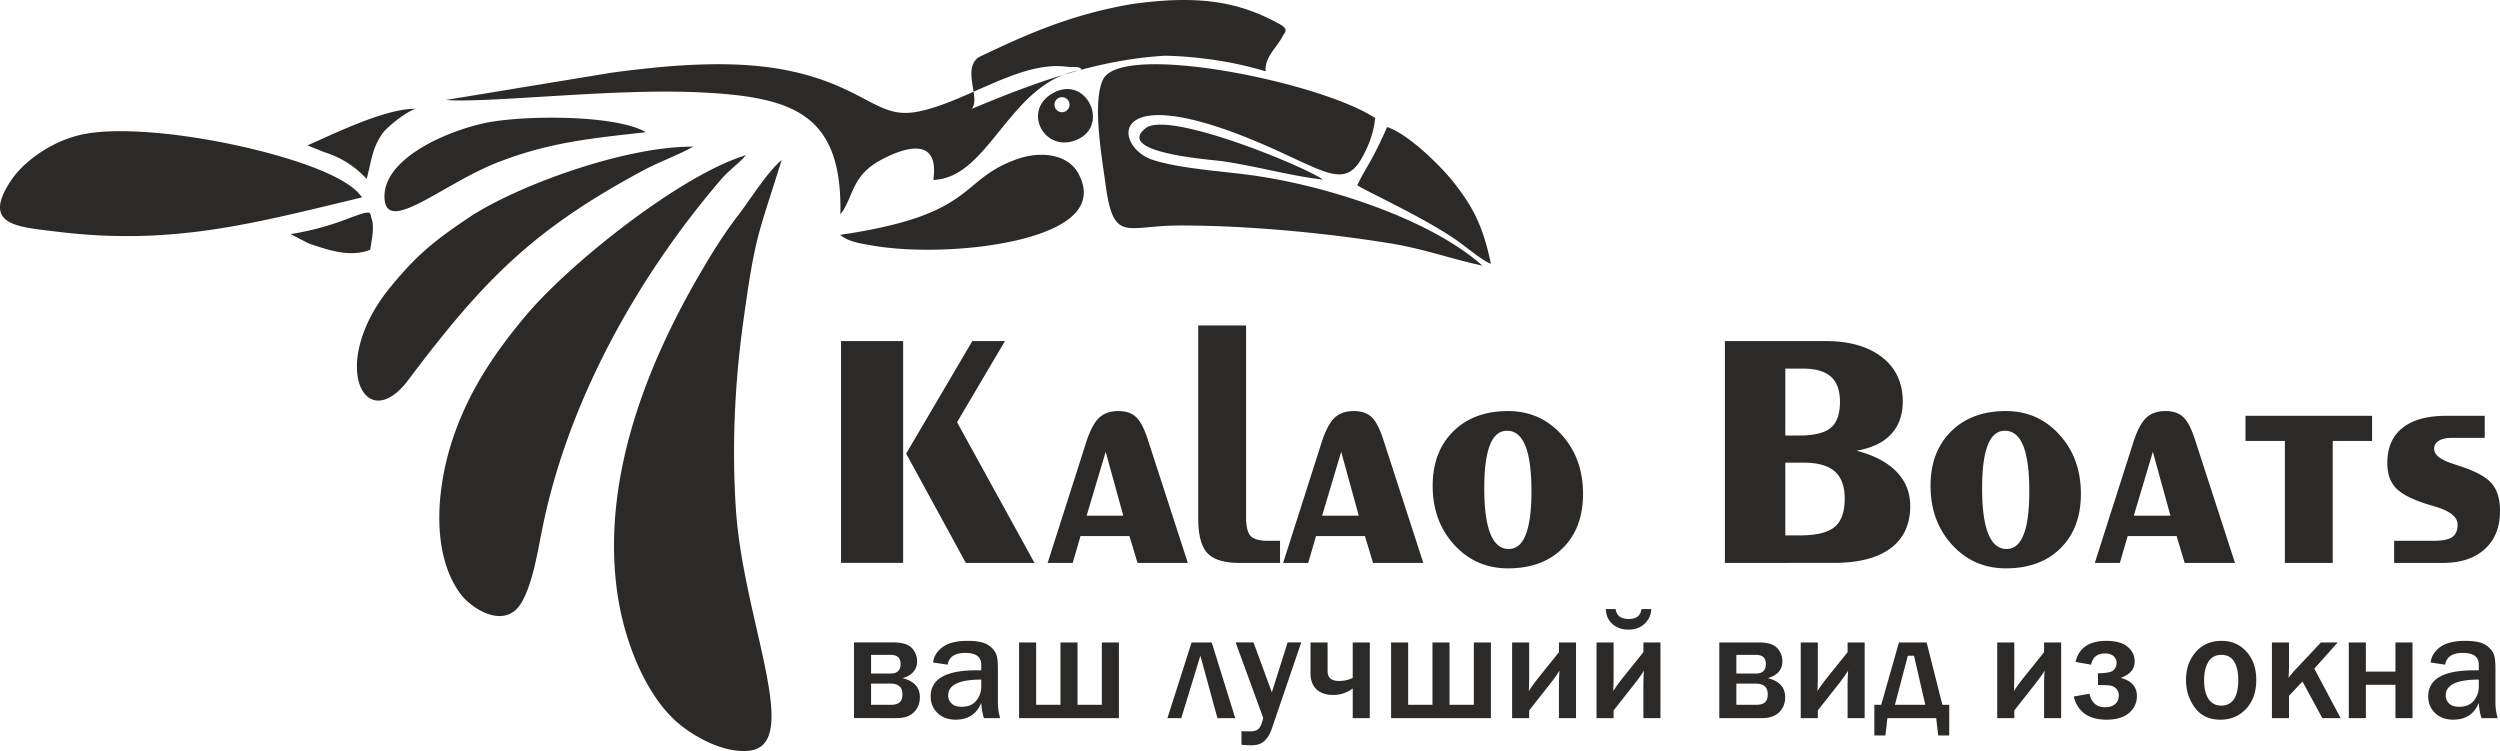
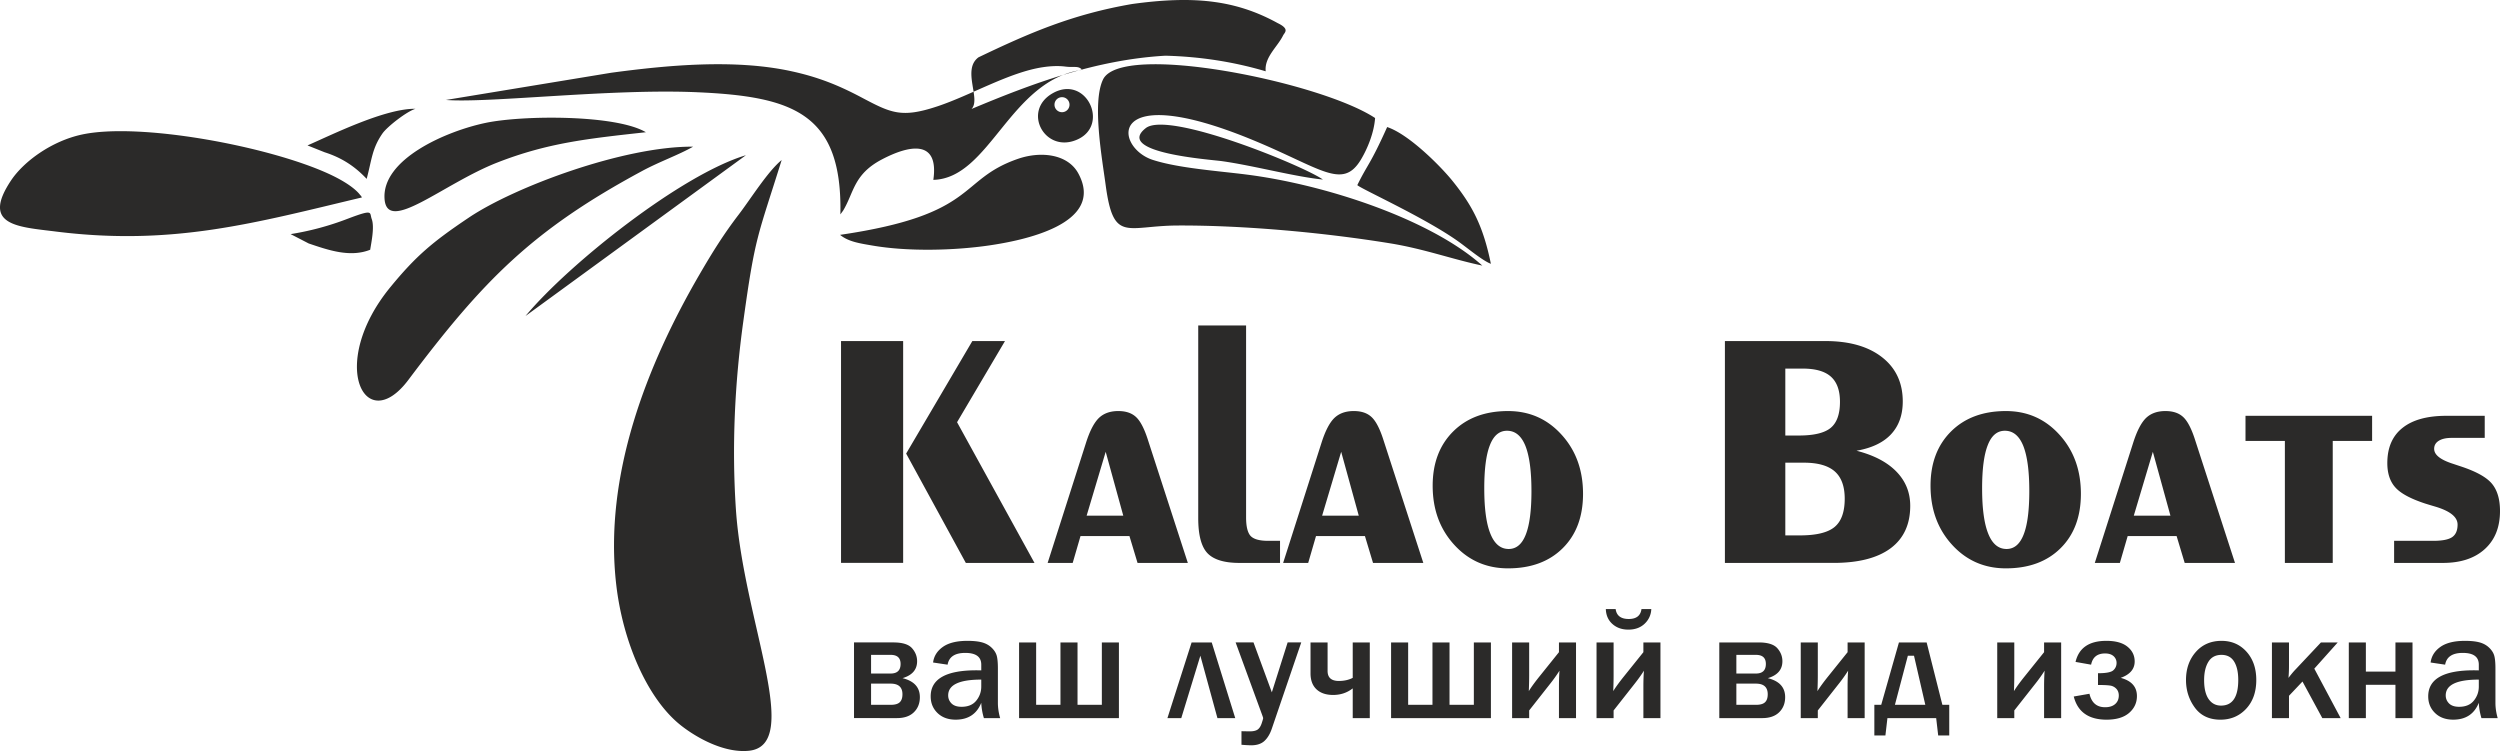
<svg xmlns="http://www.w3.org/2000/svg" width="243" height="73" fill="none">
-   <path fill-rule="evenodd" clip-rule="evenodd" d="M75.978 15.556c-1.356 1.107-3.006 3.769-4.16 5.278-1.478 1.932-2.56 3.663-3.857 5.897-5.082 8.757-9.312 19.485-8.055 30.17.64 5.439 2.952 10.834 6.075 13.442 1.303 1.088 4.158 2.87 6.762 2.636 5.38-.485-.496-12.621-1.215-23.495-.404-6.106-.11-12.222.715-18.199 1.161-8.413 1.382-8.196 3.735-15.729Zm-3.473-.47C66.244 16.96 55.37 25.58 51.077 30.717c-2.682 3.21-5.341 6.898-6.991 11.706-1.667 4.86-2.247 11.314.66 15.286 1.05 1.435 4.367 3.61 5.962.83 1.085-1.892 1.528-4.8 2.015-7.207 2.525-12.476 9.328-24.515 17.35-33.875.815-.95 1.75-1.562 2.432-2.371Zm71.576 10.729c-5.065-4.528-15.255-7.865-22.854-8.84-2.798-.359-6.666-.621-9.178-1.434-3.75-1.213-4.611-7.806 9.592-1.985 6.775 2.777 8.851 4.962 10.656 1.932.645-1.083 1.265-2.621 1.362-4.016-5.298-3.508-24.673-7.434-26.446-3.74-1.076 2.241-.083 7.71.253 10.223.761 5.695 1.99 3.984 7.024 3.964 6.483-.024 14.24.694 20.635 1.734 3.311.538 6.034 1.55 8.956 2.162Zm-108.9-6.624c-.048-.061-.116-.235-.142-.186 0 0-.526-.942-3.133-2.131-5.833-2.66-18.31-5.001-23.93-3.799-2.953.632-5.666 2.614-6.9 4.463-2.934 4.397.672 4.508 4.364 4.97 11.4 1.425 19.365-.85 29.741-3.317Zm8.157-9.474c4.236.321 16.017-1.125 24.456-.75 9.306.414 14.097 2.057 13.891 11.872l.268-.368c1.065-1.774 1.012-3.529 3.77-4.977 2.512-1.32 5.579-2.077 4.998 1.989 5.503-.154 7.418-9.689 14.475-10.697-.412-.428-.748-.202-1.646-.315-.711-.09-1.473-.045-2.178.06-3.252.485-7.011 2.725-10.246 3.801-3.508 1.169-4.51.662-7.394-.865-2.262-1.197-4.243-1.995-6.91-2.566-5.463-1.167-11.88-.575-17.415.17l-16.07 2.646Zm24.031 4.54c-6.71-.057-17.325 3.896-21.783 6.884-3.571 2.394-5.155 3.744-7.624 6.747-6.146 7.474-2.493 14.655 1.727 9.044 7.307-9.715 12.066-14.568 22.757-20.328 1.638-.883 3.535-1.552 4.923-2.347Zm14.287 8.571c.812.677 1.964.836 3.127 1.037 3.48.602 7.951.49 11.378-.011 3.075-.45 11.355-2.024 8.649-7.001-1.012-1.862-3.601-2.194-5.866-1.413-5.895 2.036-3.789 5.407-17.288 7.388Zm-18.877-9.975c-2.901-1.722-11.942-1.667-15.567-.91-3.872.809-10.101 3.538-9.834 7.384.24 3.473 5.71-1.482 10.98-3.536 4.912-1.915 8.818-2.32 14.422-2.938Zm69.151 5.143c.426.394 6.624 3.186 9.846 5.495.918.659 2.321 1.841 3.138 2.153-.754-3.698-1.822-5.688-3.733-8.06-1.107-1.374-4.205-4.521-6.349-5.234-1.665 3.707-1.87 3.544-2.902 5.646Zm-3.343-.543c-1.851-1.319-15.018-6.723-17.218-5-3.074 2.407 6.296 3.055 7.39 3.209 3.158.444 7.089 1.52 9.828 1.79Zm-98.698-3.318 1.666.666c1.713.547 2.98 1.408 4.085 2.588.508-1.906.52-2.946 1.529-4.407.457-.664 2.386-2.167 3.226-2.407-2.967-.05-8.178 2.546-10.506 3.56Zm72.463-5.088c-3.11 1.727-.746 6.022 2.467 4.467 3.017-1.46.738-6.245-2.467-4.467Zm.875.398a.73.73 0 1 1-.001 1.461.73.73 0 0 1 .001-1.46Zm-74.98 13.311 1.761.91c1.932.654 4.02 1.38 5.974.61.112-.72.434-2.215.15-2.985-.233-.636.226-.999-2.334-.03a27.38 27.38 0 0 1-5.55 1.495ZM94.43 10.592c.948-.96-.953-3.816.678-5.02 4.908-2.351 9.098-4.177 14.94-5.184 5.897-.812 10.008-.422 14.151 1.862 1.201.58.656.912.518 1.195-.541 1.11-1.831 2.108-1.692 3.484-3.154-.933-6.403-1.427-9.739-1.515-6.792.385-13.03 2.738-18.856 5.178Zm-.552 44.123-5.801-10.628 6.433-10.935h3.173l-4.657 7.886 7.527 13.677h-6.675Zm-12.13 0V33.151h6.038v21.563h-6.038Zm20.083 0 3.723-11.657c.368-1.161.786-1.97 1.254-2.427.467-.451 1.099-.677 1.891-.677.742 0 1.325.198 1.743.6.418.396.808 1.156 1.16 2.279l3.855 11.882h-4.888l-.787-2.61h-4.756l-.759 2.61h-2.436Zm3.789-4.59h3.563l-1.71-6.209-1.853 6.209Zm15.5.17c0 .878.148 1.48.44 1.8.297.314.863.473 1.699.473h1.16v2.147h-3.959c-1.466 0-2.502-.32-3.101-.952-.594-.633-.891-1.767-.891-3.402V31.633h4.652v18.662Zm3.601 4.42 3.723-11.657c.368-1.161.786-1.97 1.253-2.427.468-.451 1.1-.677 1.892-.677.742 0 1.325.198 1.743.6.418.396.808 1.156 1.16 2.279l3.854 11.882h-4.888l-.786-2.61h-4.756l-.759 2.61h-2.436Zm3.789-4.59h3.563l-1.71-6.209-1.853 6.209Zm20.347-2.405c0-1.943-.199-3.407-.589-4.387-.396-.974-.99-1.464-1.787-1.464-.742 0-1.297.463-1.66 1.393-.369.93-.55 2.333-.55 4.215 0 1.954.198 3.424.599 4.409.396.985.99 1.475 1.776 1.475.742 0 1.298-.468 1.661-1.404.368-.935.55-2.344.55-4.237Zm-2.277 7.523c-2.095 0-3.838-.765-5.229-2.29-1.397-1.53-2.095-3.44-2.095-5.74 0-2.196.665-3.951 1.996-5.278 1.331-1.32 3.107-1.98 5.328-1.98 2.084 0 3.816.764 5.207 2.3 1.391 1.53 2.084 3.445 2.084 5.745 0 2.218-.66 3.98-1.974 5.283-1.314 1.305-3.085 1.96-5.317 1.96Zm26.953-10.27v7.067h1.419c1.584 0 2.705-.27 3.365-.814.66-.545.99-1.46.99-2.752 0-1.194-.319-2.075-.962-2.648-.644-.567-1.644-.853-2.992-.853h-1.82Zm0-9.146v6.505h1.32c1.457 0 2.491-.248 3.09-.743.599-.495.902-1.338.902-2.532 0-1.112-.297-1.926-.886-2.45-.588-.522-1.501-.78-2.738-.78h-1.688Zm-5.872 18.888V33.151h9.765c2.332 0 4.168.523 5.51 1.573 1.341 1.046 2.012 2.483 2.012 4.299 0 1.31-.379 2.372-1.138 3.187-.753.809-1.875 1.342-3.36 1.601 1.688.43 2.98 1.106 3.877 2.026.896.919 1.347 2.03 1.347 3.33 0 1.804-.638 3.18-1.908 4.127-1.276.946-3.123 1.42-5.548 1.42H167.66Zm29.587-6.995c0-1.943-.198-3.407-.588-4.387-.396-.974-.99-1.464-1.787-1.464-.742 0-1.298.463-1.66 1.393-.369.93-.551 2.333-.551 4.215 0 1.954.199 3.424.6 4.409.396.985.99 1.475 1.776 1.475.742 0 1.297-.468 1.66-1.404.369-.935.55-2.344.55-4.237Zm-2.276 7.523c-2.095 0-3.838-.765-5.229-2.29-1.397-1.53-2.095-3.44-2.095-5.74 0-2.196.665-3.951 1.996-5.278 1.331-1.32 3.106-1.98 5.328-1.98 2.084 0 3.816.764 5.207 2.3 1.391 1.53 2.084 3.445 2.084 5.745 0 2.218-.66 3.98-1.974 5.283-1.314 1.305-3.085 1.96-5.317 1.96Zm8.643-.529 3.723-11.656c.368-1.161.786-1.97 1.253-2.427.468-.451 1.1-.677 1.892-.677.742 0 1.325.198 1.743.6.418.396.808 1.156 1.16 2.279l3.855 11.882h-4.889l-.786-2.61h-4.756l-.759 2.61h-2.436Zm3.789-4.59h3.563l-1.71-6.208-1.853 6.209Zm14.686 4.59V42.86h-3.827v-2.444h12.306v2.444h-3.827v11.855h-4.652Zm10.618 0v-2.146h3.794c.885 0 1.501-.12 1.853-.363.346-.242.522-.644.522-1.216 0-.732-.715-1.31-2.144-1.74-.429-.126-.77-.23-1.018-.308-1.401-.462-2.369-.98-2.886-1.563-.523-.578-.781-1.37-.781-2.366 0-1.497.489-2.636 1.474-3.418.984-.787 2.408-1.178 4.272-1.178h3.722v2.147h-3.222c-.528 0-.94.093-1.242.28-.303.188-.451.452-.451.782 0 .594.627 1.078 1.875 1.47.274.093.489.164.626.209 1.524.495 2.557 1.056 3.096 1.69.534.632.803 1.524.803 2.674 0 1.568-.489 2.801-1.474 3.698-.984.898-2.342 1.349-4.069 1.349h-4.75ZM83.01 69.799v-7.355h3.821c.882 0 1.488.187 1.818.562.33.372.494.795.494 1.265 0 .815-.472 1.365-1.418 1.645 1.125.279 1.686.893 1.686 1.845 0 .601-.193 1.09-.58 1.469-.388.38-.937.569-1.645.569H83.01Zm1.658-4.332h1.9c.646 0 .969-.311.969-.932 0-.59-.323-.883-.969-.883h-1.9v1.815Zm0 3.042h1.9c.417 0 .713-.082.887-.251.176-.167.263-.425.263-.776 0-.688-.383-1.034-1.15-1.034h-1.9v2.06Zm12.546 1.29h-1.58a5.999 5.999 0 0 1-.255-1.487c-.44 1.094-1.27 1.638-2.489 1.64-.732-.002-1.318-.215-1.763-.645-.444-.43-.665-.97-.665-1.621 0-1.688 1.482-2.533 4.445-2.533.117 0 .273.003.472.008v-.555c0-.763-.52-1.143-1.557-1.143-1.009 0-1.58.38-1.716 1.143l-1.41-.21c.076-.612.391-1.117.943-1.512.554-.395 1.353-.594 2.401-.594.569 0 1.03.05 1.39.144.358.095.661.254.91.48.248.226.42.47.514.736.094.263.141.71.141 1.342v3.32c0 .483.072.977.219 1.487Zm-1.835-3.743c-2.144 0-3.216.512-3.216 1.536 0 .305.109.566.325.783.216.216.541.325.978.325.631 0 1.108-.201 1.43-.601.321-.4.483-.855.483-1.365v-.678Zm3.675 3.743v-7.355h1.659v6.065h2.364v-6.065h1.659v6.065h2.364v-6.065h1.659v7.355h-9.705Zm14.42 0 2.35-7.355h1.956l2.285 7.355h-1.731l-1.659-6.065-1.855 6.065h-1.346Zm13.007-7.355-2.858 8.374c-.173.514-.412.915-.717 1.198-.303.283-.731.425-1.284.427a13.722 13.722 0 0 1-.951-.052v-1.317l.792.015c.348 0 .606-.057.775-.172.166-.114.3-.318.397-.609.097-.29.144-.462.144-.51 0-.029-.05-.178-.152-.451l-2.525-6.903h1.738l1.783 4.85 1.535-4.85h1.323Zm5.004 7.355v-2.89c-.544.427-1.177.64-1.904.64-.691 0-1.227-.183-1.617-.547-.387-.365-.581-.882-.581-1.55v-3.008h1.659v2.774c0 .646.365.97 1.097.97.509 0 .959-.1 1.346-.3v-3.444h1.659v7.355h-1.659Zm3.728 0v-7.355h1.659v6.065h2.364v-6.065h1.658v6.065h2.364v-6.065h1.659v7.355h-9.704Zm13.422-.743v.743h-1.659v-7.355h1.659v3.197c0 .48-.013.994-.035 1.535.241-.392.591-.872 1.048-1.441l1.882-2.344v-.947h1.659v7.355h-1.659v-3.023c0-.601.018-1.13.052-1.585a14.6 14.6 0 0 1-.961 1.34l-1.986 2.525Zm8.207 0v.743h-1.659v-7.355h1.659v3.197c0 .48-.013.994-.035 1.535.241-.392.591-.872 1.048-1.441l1.882-2.344v-.947h1.659v7.355h-1.659v-3.023c0-.601.018-1.13.053-1.585-.234.377-.554.825-.961 1.34l-1.987 2.525Zm-.755-9.853h.954c.087.641.511.962 1.273.962.738 0 1.15-.32 1.237-.962h.954a2.02 2.02 0 0 1-.641 1.417c-.402.385-.931.579-1.587.579-.625 0-1.142-.182-1.549-.547-.408-.363-.621-.848-.641-1.45Zm11.028 10.596v-7.355h3.822c.881 0 1.487.187 1.818.562.33.372.494.795.494 1.265 0 .815-.472 1.365-1.418 1.645 1.125.279 1.686.893 1.686 1.845 0 .601-.194 1.09-.581 1.469-.388.38-.936.569-1.644.569h-4.177Zm1.659-4.332h1.9c.645 0 .968-.311.968-.932 0-.59-.323-.883-.968-.883h-1.9v1.815Zm0 3.042h1.9c.417 0 .712-.082.886-.251.177-.167.263-.425.263-.776 0-.688-.382-1.034-1.149-1.034h-1.9v2.06Zm7.917.547v.743h-1.659v-7.355h1.659v3.197c0 .48-.013.994-.035 1.535.241-.392.591-.872 1.048-1.441l1.882-2.344v-.947h1.659v7.355h-1.659v-3.023c0-.601.017-1.13.052-1.585a14.6 14.6 0 0 1-.961 1.34l-1.986 2.525Zm6.163-.547 1.723-6.065h2.692l1.53 6.065h.668v2.98h-1.075l-.196-1.69h-4.739l-.196 1.69h-1.075v-2.98h.668Zm1.331 0h2.955l-1.1-4.775h-.596l-1.259 4.775Zm11.604.547v.743h-1.658v-7.355h1.658v3.197c0 .48-.012.994-.034 1.535.24-.392.591-.872 1.048-1.441l1.882-2.344v-.947h1.659v7.355h-1.659v-3.023c0-.601.017-1.13.052-1.585a14.6 14.6 0 0 1-.961 1.34l-1.987 2.525Zm8.136-2.476v-1.143c.794 0 1.296-.097 1.5-.296a.927.927 0 0 0 .305-.686.864.864 0 0 0-.293-.679c-.194-.173-.467-.26-.822-.26-.76 0-1.214.362-1.359 1.09l-1.514-.268c.325-1.365 1.323-2.048 2.997-2.048.902 0 1.587.191 2.051.57.467.377.7.857.7 1.433 0 .739-.454 1.27-1.36 1.596 1.053.28 1.579.87 1.579 1.77 0 .653-.256 1.2-.762 1.638-.507.437-1.234.653-2.186.656-1.745-.003-2.811-.75-3.193-2.252l1.527-.268c.199.872.705 1.31 1.52 1.31.417 0 .745-.102.978-.309.236-.206.353-.485.353-.835 0-.26-.08-.48-.238-.65a1.025 1.025 0 0 0-.616-.314c-.249-.037-.639-.055-1.167-.055Zm11.902 3.373c-1.088-.003-1.917-.393-2.488-1.173-.574-.783-.86-1.678-.86-2.687 0-1.089.316-1.993.949-2.717.633-.723 1.47-1.086 2.508-1.086.984 0 1.793.353 2.426 1.056.633.706.949 1.62.949 2.747 0 1.16-.328 2.093-.986 2.799-.658.706-1.49 1.058-2.498 1.06Zm.057-1.37c1.115 0 1.674-.832 1.674-2.497 0-.754-.135-1.348-.4-1.78-.268-.435-.678-.654-1.229-.654-.574 0-.999.226-1.274.674-.276.45-.415 1.046-.415 1.79 0 .8.147 1.411.439 1.834.293.422.696.633 1.205.633Zm9.066-3.591 2.561 4.807h-1.783l-1.927-3.555-1.311 1.385v2.17h-1.659v-7.355h1.659v2.185c0 .47-.015.89-.05 1.26.243-.32.472-.597.69-.823l2.466-2.622h1.632l-2.278 2.548Zm3.353 4.807v-7.355h1.659v2.834h2.875v-2.834h1.659v7.355h-1.659v-3.234h-2.875v3.234h-1.659Zm14.472 0h-1.579a5.994 5.994 0 0 1-.256-1.487c-.439 1.094-1.269 1.638-2.488 1.64-.733-.002-1.319-.215-1.763-.645-.445-.43-.666-.97-.666-1.621 0-1.688 1.483-2.533 4.445-2.533.117 0 .273.003.472.008v-.555c0-.763-.519-1.143-1.557-1.143-1.008 0-1.579.38-1.716 1.143l-1.41-.21c.077-.612.392-1.117.943-1.512.554-.395 1.354-.594 2.402-.594.568 0 1.03.05 1.39.144.358.095.661.254.909.48.248.226.42.47.514.736.095.263.142.71.142 1.342v3.32c0 .483.072.977.218 1.487Zm-1.835-3.743c-2.143 0-3.216.512-3.216 1.536 0 .305.109.566.325.783.217.216.542.325.979.325.631 0 1.107-.201 1.43-.601.321-.4.482-.855.482-1.365v-.678Z" fill="#2B2A29" />
+   <path fill-rule="evenodd" clip-rule="evenodd" d="M75.978 15.556c-1.356 1.107-3.006 3.769-4.16 5.278-1.478 1.932-2.56 3.663-3.857 5.897-5.082 8.757-9.312 19.485-8.055 30.17.64 5.439 2.952 10.834 6.075 13.442 1.303 1.088 4.158 2.87 6.762 2.636 5.38-.485-.496-12.621-1.215-23.495-.404-6.106-.11-12.222.715-18.199 1.161-8.413 1.382-8.196 3.735-15.729Zm-3.473-.47C66.244 16.96 55.37 25.58 51.077 30.717Zm71.576 10.729c-5.065-4.528-15.255-7.865-22.854-8.84-2.798-.359-6.666-.621-9.178-1.434-3.75-1.213-4.611-7.806 9.592-1.985 6.775 2.777 8.851 4.962 10.656 1.932.645-1.083 1.265-2.621 1.362-4.016-5.298-3.508-24.673-7.434-26.446-3.74-1.076 2.241-.083 7.71.253 10.223.761 5.695 1.99 3.984 7.024 3.964 6.483-.024 14.24.694 20.635 1.734 3.311.538 6.034 1.55 8.956 2.162Zm-108.9-6.624c-.048-.061-.116-.235-.142-.186 0 0-.526-.942-3.133-2.131-5.833-2.66-18.31-5.001-23.93-3.799-2.953.632-5.666 2.614-6.9 4.463-2.934 4.397.672 4.508 4.364 4.97 11.4 1.425 19.365-.85 29.741-3.317Zm8.157-9.474c4.236.321 16.017-1.125 24.456-.75 9.306.414 14.097 2.057 13.891 11.872l.268-.368c1.065-1.774 1.012-3.529 3.77-4.977 2.512-1.32 5.579-2.077 4.998 1.989 5.503-.154 7.418-9.689 14.475-10.697-.412-.428-.748-.202-1.646-.315-.711-.09-1.473-.045-2.178.06-3.252.485-7.011 2.725-10.246 3.801-3.508 1.169-4.51.662-7.394-.865-2.262-1.197-4.243-1.995-6.91-2.566-5.463-1.167-11.88-.575-17.415.17l-16.07 2.646Zm24.031 4.54c-6.71-.057-17.325 3.896-21.783 6.884-3.571 2.394-5.155 3.744-7.624 6.747-6.146 7.474-2.493 14.655 1.727 9.044 7.307-9.715 12.066-14.568 22.757-20.328 1.638-.883 3.535-1.552 4.923-2.347Zm14.287 8.571c.812.677 1.964.836 3.127 1.037 3.48.602 7.951.49 11.378-.011 3.075-.45 11.355-2.024 8.649-7.001-1.012-1.862-3.601-2.194-5.866-1.413-5.895 2.036-3.789 5.407-17.288 7.388Zm-18.877-9.975c-2.901-1.722-11.942-1.667-15.567-.91-3.872.809-10.101 3.538-9.834 7.384.24 3.473 5.71-1.482 10.98-3.536 4.912-1.915 8.818-2.32 14.422-2.938Zm69.151 5.143c.426.394 6.624 3.186 9.846 5.495.918.659 2.321 1.841 3.138 2.153-.754-3.698-1.822-5.688-3.733-8.06-1.107-1.374-4.205-4.521-6.349-5.234-1.665 3.707-1.87 3.544-2.902 5.646Zm-3.343-.543c-1.851-1.319-15.018-6.723-17.218-5-3.074 2.407 6.296 3.055 7.39 3.209 3.158.444 7.089 1.52 9.828 1.79Zm-98.698-3.318 1.666.666c1.713.547 2.98 1.408 4.085 2.588.508-1.906.52-2.946 1.529-4.407.457-.664 2.386-2.167 3.226-2.407-2.967-.05-8.178 2.546-10.506 3.56Zm72.463-5.088c-3.11 1.727-.746 6.022 2.467 4.467 3.017-1.46.738-6.245-2.467-4.467Zm.875.398a.73.73 0 1 1-.001 1.461.73.73 0 0 1 .001-1.46Zm-74.98 13.311 1.761.91c1.932.654 4.02 1.38 5.974.61.112-.72.434-2.215.15-2.985-.233-.636.226-.999-2.334-.03a27.38 27.38 0 0 1-5.55 1.495ZM94.43 10.592c.948-.96-.953-3.816.678-5.02 4.908-2.351 9.098-4.177 14.94-5.184 5.897-.812 10.008-.422 14.151 1.862 1.201.58.656.912.518 1.195-.541 1.11-1.831 2.108-1.692 3.484-3.154-.933-6.403-1.427-9.739-1.515-6.792.385-13.03 2.738-18.856 5.178Zm-.552 44.123-5.801-10.628 6.433-10.935h3.173l-4.657 7.886 7.527 13.677h-6.675Zm-12.13 0V33.151h6.038v21.563h-6.038Zm20.083 0 3.723-11.657c.368-1.161.786-1.97 1.254-2.427.467-.451 1.099-.677 1.891-.677.742 0 1.325.198 1.743.6.418.396.808 1.156 1.16 2.279l3.855 11.882h-4.888l-.787-2.61h-4.756l-.759 2.61h-2.436Zm3.789-4.59h3.563l-1.71-6.209-1.853 6.209Zm15.5.17c0 .878.148 1.48.44 1.8.297.314.863.473 1.699.473h1.16v2.147h-3.959c-1.466 0-2.502-.32-3.101-.952-.594-.633-.891-1.767-.891-3.402V31.633h4.652v18.662Zm3.601 4.42 3.723-11.657c.368-1.161.786-1.97 1.253-2.427.468-.451 1.1-.677 1.892-.677.742 0 1.325.198 1.743.6.418.396.808 1.156 1.16 2.279l3.854 11.882h-4.888l-.786-2.61h-4.756l-.759 2.61h-2.436Zm3.789-4.59h3.563l-1.71-6.209-1.853 6.209Zm20.347-2.405c0-1.943-.199-3.407-.589-4.387-.396-.974-.99-1.464-1.787-1.464-.742 0-1.297.463-1.66 1.393-.369.93-.55 2.333-.55 4.215 0 1.954.198 3.424.599 4.409.396.985.99 1.475 1.776 1.475.742 0 1.298-.468 1.661-1.404.368-.935.55-2.344.55-4.237Zm-2.277 7.523c-2.095 0-3.838-.765-5.229-2.29-1.397-1.53-2.095-3.44-2.095-5.74 0-2.196.665-3.951 1.996-5.278 1.331-1.32 3.107-1.98 5.328-1.98 2.084 0 3.816.764 5.207 2.3 1.391 1.53 2.084 3.445 2.084 5.745 0 2.218-.66 3.98-1.974 5.283-1.314 1.305-3.085 1.96-5.317 1.96Zm26.953-10.27v7.067h1.419c1.584 0 2.705-.27 3.365-.814.66-.545.99-1.46.99-2.752 0-1.194-.319-2.075-.962-2.648-.644-.567-1.644-.853-2.992-.853h-1.82Zm0-9.146v6.505h1.32c1.457 0 2.491-.248 3.09-.743.599-.495.902-1.338.902-2.532 0-1.112-.297-1.926-.886-2.45-.588-.522-1.501-.78-2.738-.78h-1.688Zm-5.872 18.888V33.151h9.765c2.332 0 4.168.523 5.51 1.573 1.341 1.046 2.012 2.483 2.012 4.299 0 1.31-.379 2.372-1.138 3.187-.753.809-1.875 1.342-3.36 1.601 1.688.43 2.98 1.106 3.877 2.026.896.919 1.347 2.03 1.347 3.33 0 1.804-.638 3.18-1.908 4.127-1.276.946-3.123 1.42-5.548 1.42H167.66Zm29.587-6.995c0-1.943-.198-3.407-.588-4.387-.396-.974-.99-1.464-1.787-1.464-.742 0-1.298.463-1.66 1.393-.369.93-.551 2.333-.551 4.215 0 1.954.199 3.424.6 4.409.396.985.99 1.475 1.776 1.475.742 0 1.297-.468 1.66-1.404.369-.935.55-2.344.55-4.237Zm-2.276 7.523c-2.095 0-3.838-.765-5.229-2.29-1.397-1.53-2.095-3.44-2.095-5.74 0-2.196.665-3.951 1.996-5.278 1.331-1.32 3.106-1.98 5.328-1.98 2.084 0 3.816.764 5.207 2.3 1.391 1.53 2.084 3.445 2.084 5.745 0 2.218-.66 3.98-1.974 5.283-1.314 1.305-3.085 1.96-5.317 1.96Zm8.643-.529 3.723-11.656c.368-1.161.786-1.97 1.253-2.427.468-.451 1.1-.677 1.892-.677.742 0 1.325.198 1.743.6.418.396.808 1.156 1.16 2.279l3.855 11.882h-4.889l-.786-2.61h-4.756l-.759 2.61h-2.436Zm3.789-4.59h3.563l-1.71-6.208-1.853 6.209Zm14.686 4.59V42.86h-3.827v-2.444h12.306v2.444h-3.827v11.855h-4.652Zm10.618 0v-2.146h3.794c.885 0 1.501-.12 1.853-.363.346-.242.522-.644.522-1.216 0-.732-.715-1.31-2.144-1.74-.429-.126-.77-.23-1.018-.308-1.401-.462-2.369-.98-2.886-1.563-.523-.578-.781-1.37-.781-2.366 0-1.497.489-2.636 1.474-3.418.984-.787 2.408-1.178 4.272-1.178h3.722v2.147h-3.222c-.528 0-.94.093-1.242.28-.303.188-.451.452-.451.782 0 .594.627 1.078 1.875 1.47.274.093.489.164.626.209 1.524.495 2.557 1.056 3.096 1.69.534.632.803 1.524.803 2.674 0 1.568-.489 2.801-1.474 3.698-.984.898-2.342 1.349-4.069 1.349h-4.75ZM83.01 69.799v-7.355h3.821c.882 0 1.488.187 1.818.562.33.372.494.795.494 1.265 0 .815-.472 1.365-1.418 1.645 1.125.279 1.686.893 1.686 1.845 0 .601-.193 1.09-.58 1.469-.388.38-.937.569-1.645.569H83.01Zm1.658-4.332h1.9c.646 0 .969-.311.969-.932 0-.59-.323-.883-.969-.883h-1.9v1.815Zm0 3.042h1.9c.417 0 .713-.082.887-.251.176-.167.263-.425.263-.776 0-.688-.383-1.034-1.15-1.034h-1.9v2.06Zm12.546 1.29h-1.58a5.999 5.999 0 0 1-.255-1.487c-.44 1.094-1.27 1.638-2.489 1.64-.732-.002-1.318-.215-1.763-.645-.444-.43-.665-.97-.665-1.621 0-1.688 1.482-2.533 4.445-2.533.117 0 .273.003.472.008v-.555c0-.763-.52-1.143-1.557-1.143-1.009 0-1.58.38-1.716 1.143l-1.41-.21c.076-.612.391-1.117.943-1.512.554-.395 1.353-.594 2.401-.594.569 0 1.03.05 1.39.144.358.095.661.254.91.48.248.226.42.47.514.736.094.263.141.71.141 1.342v3.32c0 .483.072.977.219 1.487Zm-1.835-3.743c-2.144 0-3.216.512-3.216 1.536 0 .305.109.566.325.783.216.216.541.325.978.325.631 0 1.108-.201 1.43-.601.321-.4.483-.855.483-1.365v-.678Zm3.675 3.743v-7.355h1.659v6.065h2.364v-6.065h1.659v6.065h2.364v-6.065h1.659v7.355h-9.705Zm14.42 0 2.35-7.355h1.956l2.285 7.355h-1.731l-1.659-6.065-1.855 6.065h-1.346Zm13.007-7.355-2.858 8.374c-.173.514-.412.915-.717 1.198-.303.283-.731.425-1.284.427a13.722 13.722 0 0 1-.951-.052v-1.317l.792.015c.348 0 .606-.057.775-.172.166-.114.3-.318.397-.609.097-.29.144-.462.144-.51 0-.029-.05-.178-.152-.451l-2.525-6.903h1.738l1.783 4.85 1.535-4.85h1.323Zm5.004 7.355v-2.89c-.544.427-1.177.64-1.904.64-.691 0-1.227-.183-1.617-.547-.387-.365-.581-.882-.581-1.55v-3.008h1.659v2.774c0 .646.365.97 1.097.97.509 0 .959-.1 1.346-.3v-3.444h1.659v7.355h-1.659Zm3.728 0v-7.355h1.659v6.065h2.364v-6.065h1.658v6.065h2.364v-6.065h1.659v7.355h-9.704Zm13.422-.743v.743h-1.659v-7.355h1.659v3.197c0 .48-.013.994-.035 1.535.241-.392.591-.872 1.048-1.441l1.882-2.344v-.947h1.659v7.355h-1.659v-3.023c0-.601.018-1.13.052-1.585a14.6 14.6 0 0 1-.961 1.34l-1.986 2.525Zm8.207 0v.743h-1.659v-7.355h1.659v3.197c0 .48-.013.994-.035 1.535.241-.392.591-.872 1.048-1.441l1.882-2.344v-.947h1.659v7.355h-1.659v-3.023c0-.601.018-1.13.053-1.585-.234.377-.554.825-.961 1.34l-1.987 2.525Zm-.755-9.853h.954c.087.641.511.962 1.273.962.738 0 1.15-.32 1.237-.962h.954a2.02 2.02 0 0 1-.641 1.417c-.402.385-.931.579-1.587.579-.625 0-1.142-.182-1.549-.547-.408-.363-.621-.848-.641-1.45Zm11.028 10.596v-7.355h3.822c.881 0 1.487.187 1.818.562.33.372.494.795.494 1.265 0 .815-.472 1.365-1.418 1.645 1.125.279 1.686.893 1.686 1.845 0 .601-.194 1.09-.581 1.469-.388.38-.936.569-1.644.569h-4.177Zm1.659-4.332h1.9c.645 0 .968-.311.968-.932 0-.59-.323-.883-.968-.883h-1.9v1.815Zm0 3.042h1.9c.417 0 .712-.082.886-.251.177-.167.263-.425.263-.776 0-.688-.382-1.034-1.149-1.034h-1.9v2.06Zm7.917.547v.743h-1.659v-7.355h1.659v3.197c0 .48-.013.994-.035 1.535.241-.392.591-.872 1.048-1.441l1.882-2.344v-.947h1.659v7.355h-1.659v-3.023c0-.601.017-1.13.052-1.585a14.6 14.6 0 0 1-.961 1.34l-1.986 2.525Zm6.163-.547 1.723-6.065h2.692l1.53 6.065h.668v2.98h-1.075l-.196-1.69h-4.739l-.196 1.69h-1.075v-2.98h.668Zm1.331 0h2.955l-1.1-4.775h-.596l-1.259 4.775Zm11.604.547v.743h-1.658v-7.355h1.658v3.197c0 .48-.012.994-.034 1.535.24-.392.591-.872 1.048-1.441l1.882-2.344v-.947h1.659v7.355h-1.659v-3.023c0-.601.017-1.13.052-1.585a14.6 14.6 0 0 1-.961 1.34l-1.987 2.525Zm8.136-2.476v-1.143c.794 0 1.296-.097 1.5-.296a.927.927 0 0 0 .305-.686.864.864 0 0 0-.293-.679c-.194-.173-.467-.26-.822-.26-.76 0-1.214.362-1.359 1.09l-1.514-.268c.325-1.365 1.323-2.048 2.997-2.048.902 0 1.587.191 2.051.57.467.377.7.857.7 1.433 0 .739-.454 1.27-1.36 1.596 1.053.28 1.579.87 1.579 1.77 0 .653-.256 1.2-.762 1.638-.507.437-1.234.653-2.186.656-1.745-.003-2.811-.75-3.193-2.252l1.527-.268c.199.872.705 1.31 1.52 1.31.417 0 .745-.102.978-.309.236-.206.353-.485.353-.835 0-.26-.08-.48-.238-.65a1.025 1.025 0 0 0-.616-.314c-.249-.037-.639-.055-1.167-.055Zm11.902 3.373c-1.088-.003-1.917-.393-2.488-1.173-.574-.783-.86-1.678-.86-2.687 0-1.089.316-1.993.949-2.717.633-.723 1.47-1.086 2.508-1.086.984 0 1.793.353 2.426 1.056.633.706.949 1.62.949 2.747 0 1.16-.328 2.093-.986 2.799-.658.706-1.49 1.058-2.498 1.06Zm.057-1.37c1.115 0 1.674-.832 1.674-2.497 0-.754-.135-1.348-.4-1.78-.268-.435-.678-.654-1.229-.654-.574 0-.999.226-1.274.674-.276.45-.415 1.046-.415 1.79 0 .8.147 1.411.439 1.834.293.422.696.633 1.205.633Zm9.066-3.591 2.561 4.807h-1.783l-1.927-3.555-1.311 1.385v2.17h-1.659v-7.355h1.659v2.185c0 .47-.015.89-.05 1.26.243-.32.472-.597.69-.823l2.466-2.622h1.632l-2.278 2.548Zm3.353 4.807v-7.355h1.659v2.834h2.875v-2.834h1.659v7.355h-1.659v-3.234h-2.875v3.234h-1.659Zm14.472 0h-1.579a5.994 5.994 0 0 1-.256-1.487c-.439 1.094-1.269 1.638-2.488 1.64-.733-.002-1.319-.215-1.763-.645-.445-.43-.666-.97-.666-1.621 0-1.688 1.483-2.533 4.445-2.533.117 0 .273.003.472.008v-.555c0-.763-.519-1.143-1.557-1.143-1.008 0-1.579.38-1.716 1.143l-1.41-.21c.077-.612.392-1.117.943-1.512.554-.395 1.354-.594 2.402-.594.568 0 1.03.05 1.39.144.358.095.661.254.909.48.248.226.42.47.514.736.095.263.142.71.142 1.342v3.32c0 .483.072.977.218 1.487Zm-1.835-3.743c-2.143 0-3.216.512-3.216 1.536 0 .305.109.566.325.783.217.216.542.325.979.325.631 0 1.107-.201 1.43-.601.321-.4.482-.855.482-1.365v-.678Z" fill="#2B2A29" />
</svg>